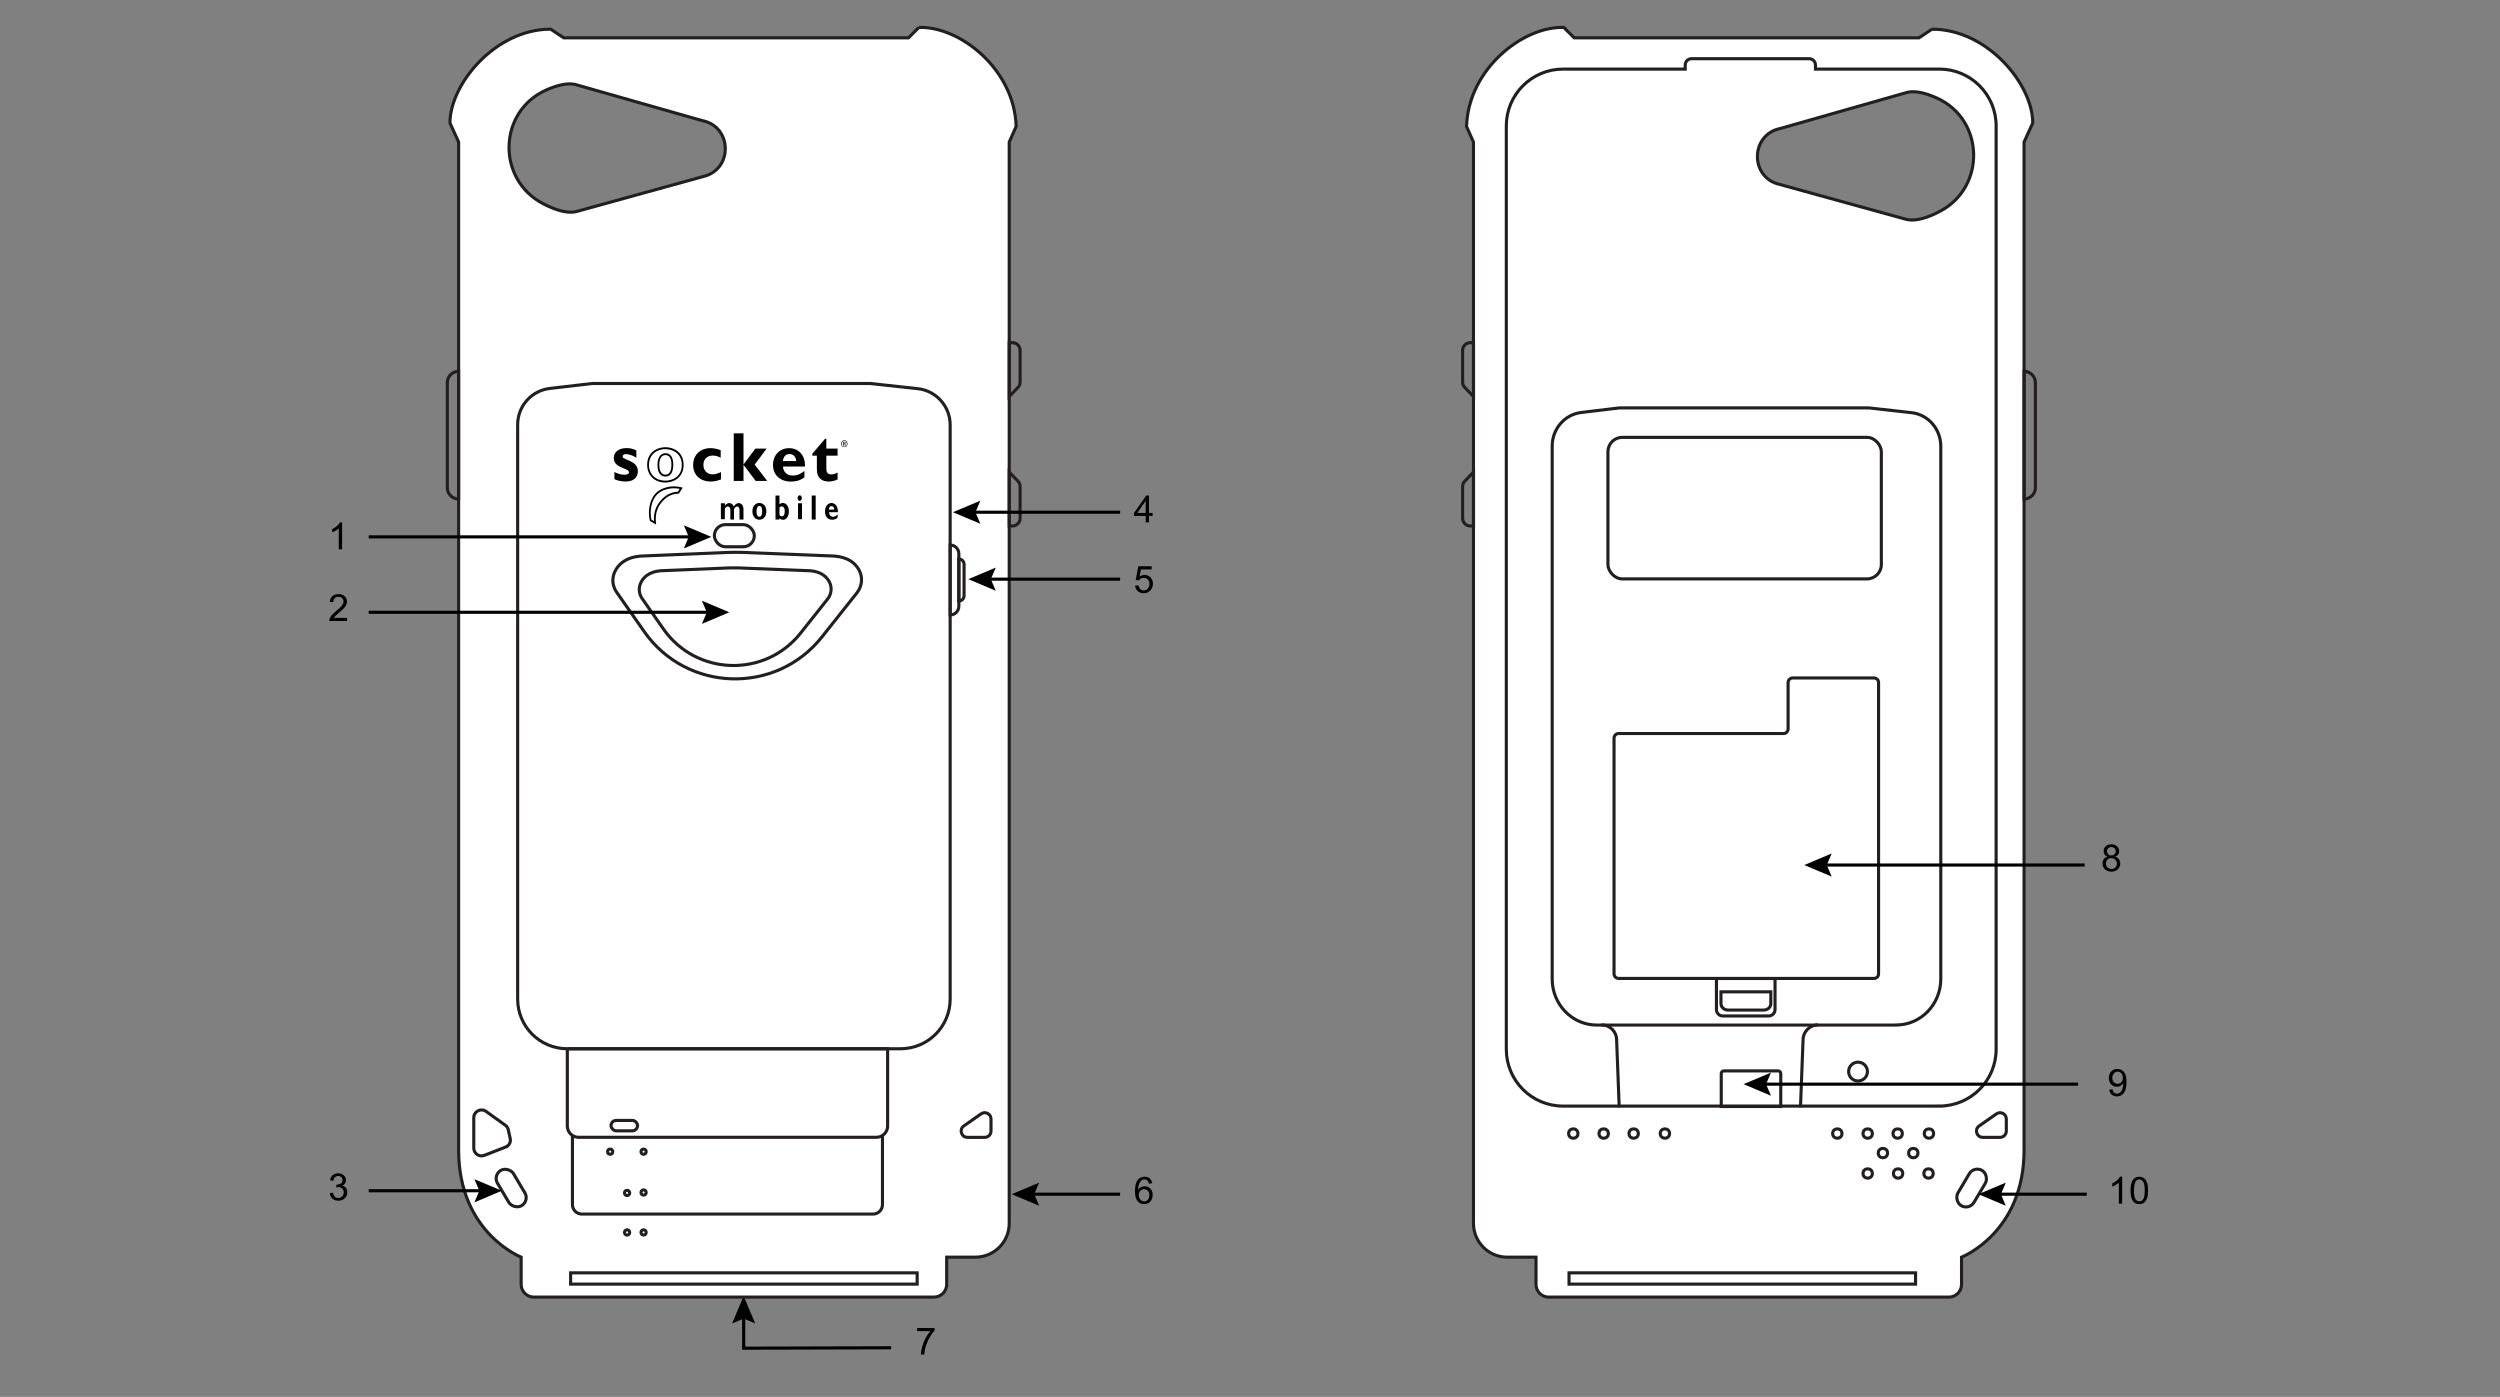
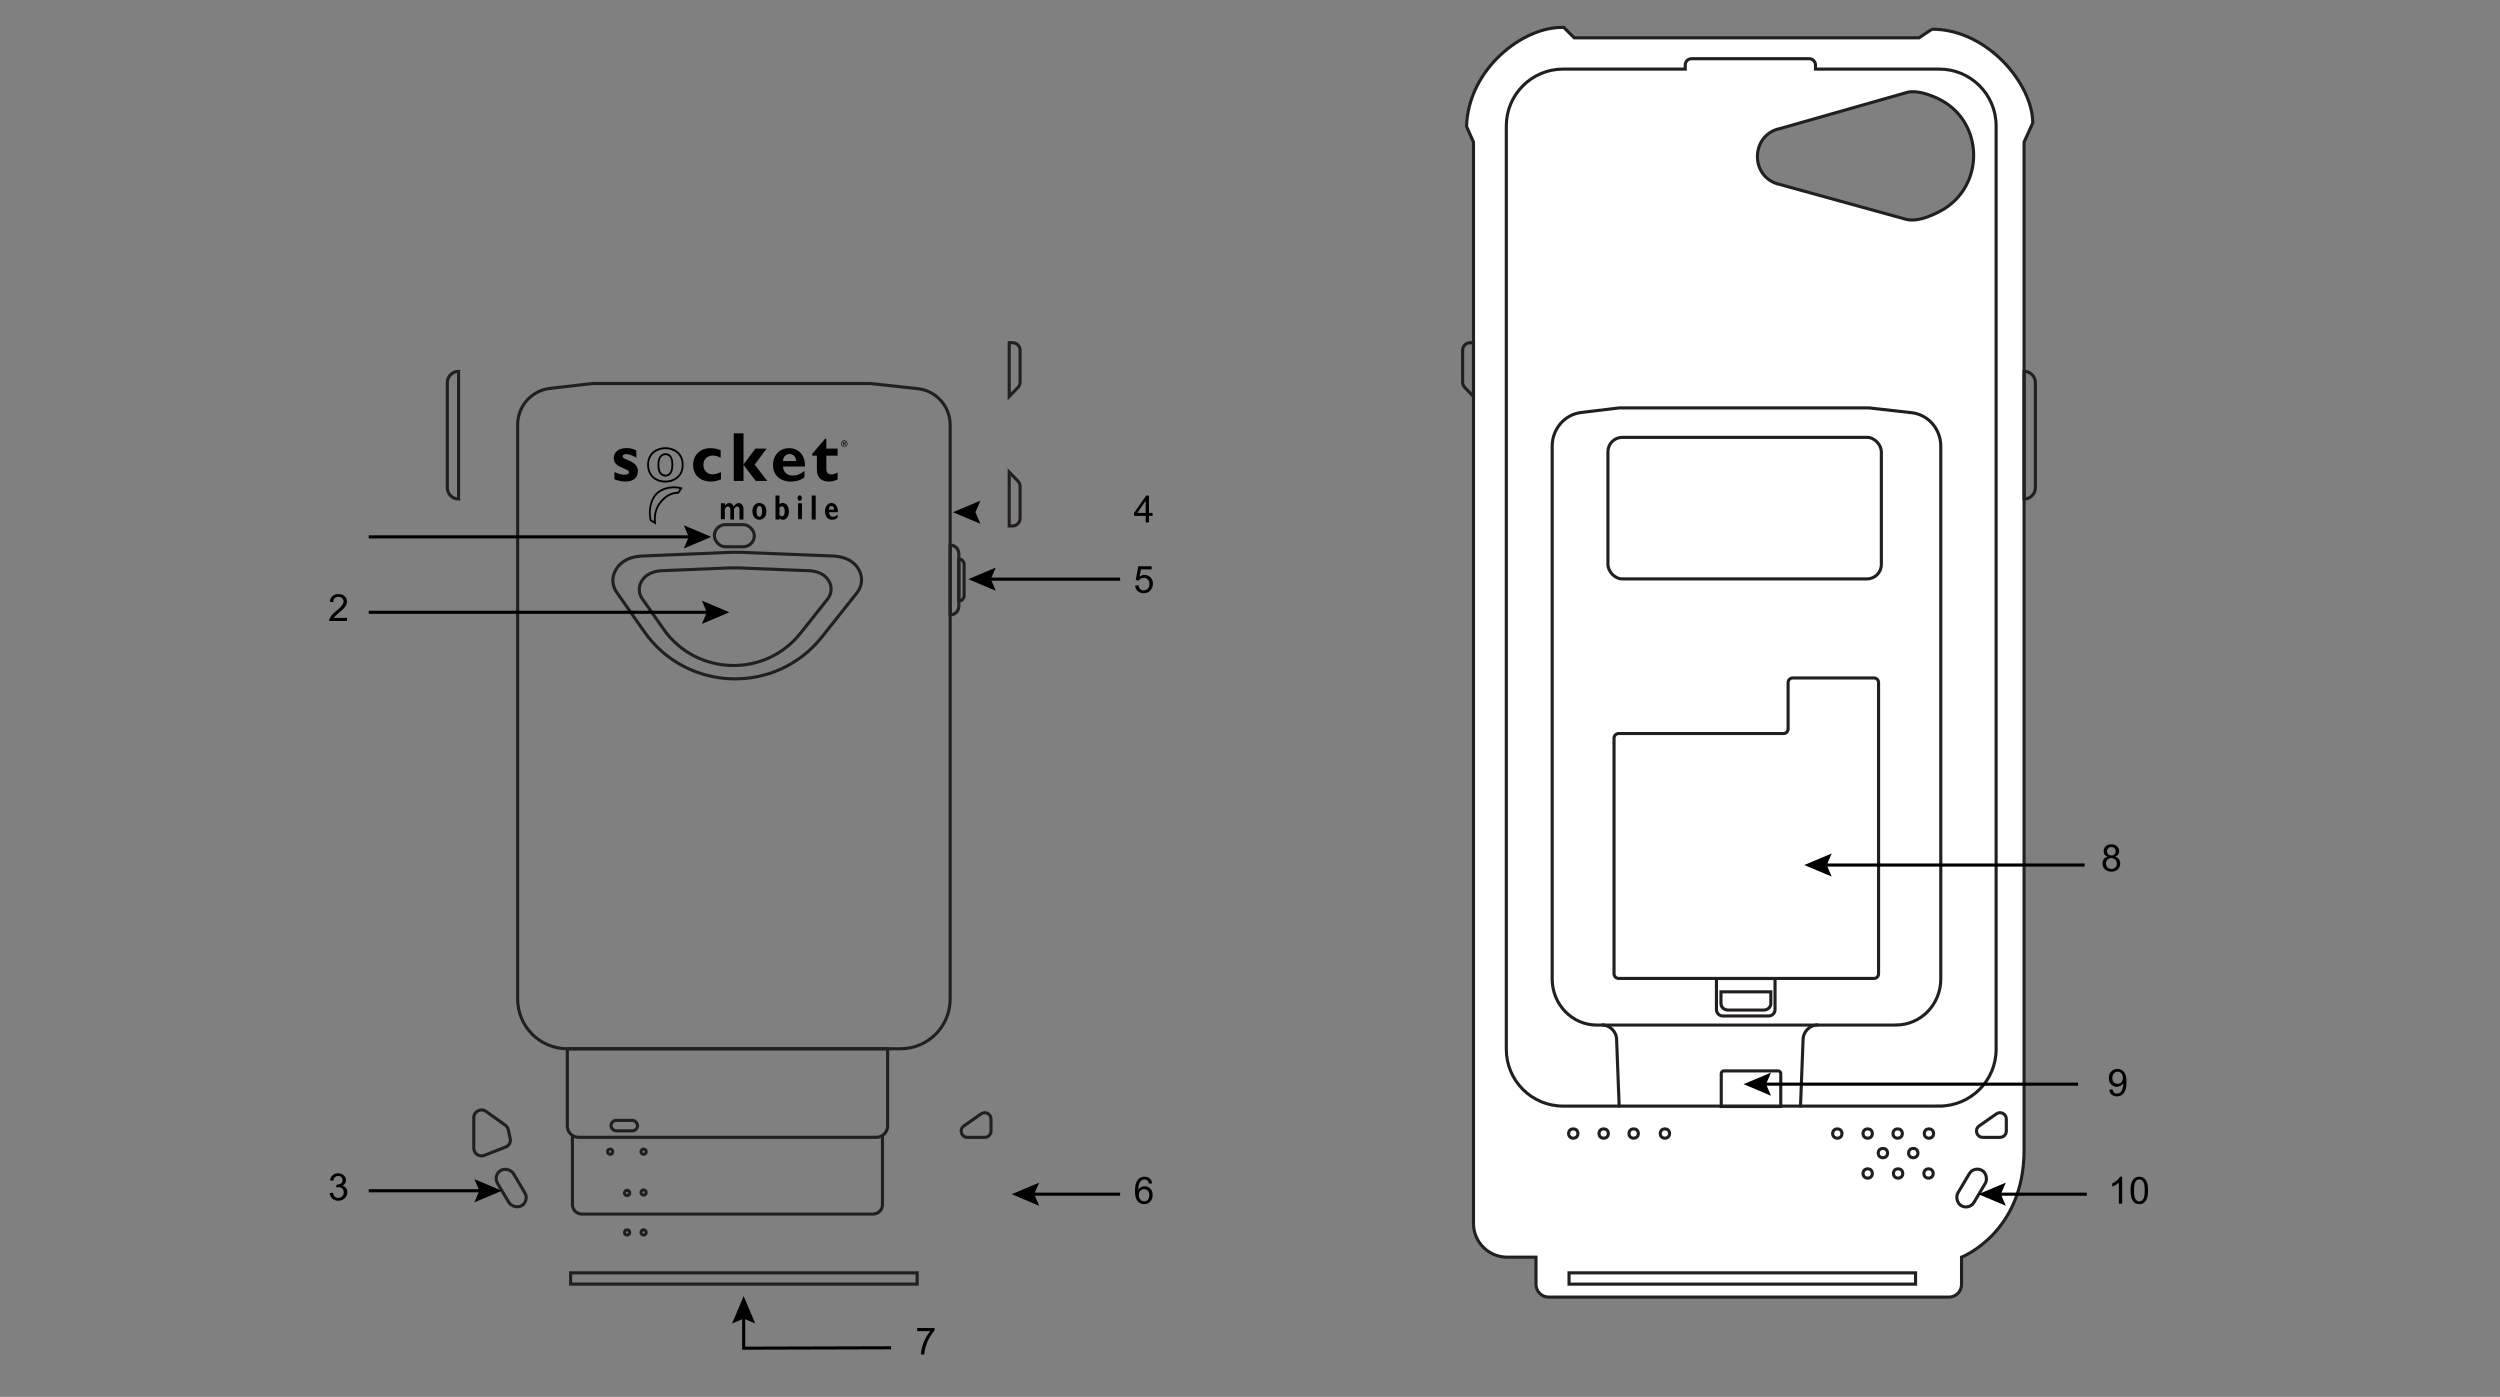
<svg xmlns="http://www.w3.org/2000/svg" id="Layer_1" viewBox="0 0 800 447">
  <rect x="0" y="0" width="800" height="447" fill="#808080" stroke="none" />
  <defs>
    <style>.cls-1,.cls-2{fill:none;}.cls-1,.cls-2,.cls-3{stroke-miterlimit:10;}.cls-1,.cls-3{stroke:#231f20;}.cls-2{stroke:#000;}.cls-3{fill:#fff;}</style>
  </defs>
  <polyline class="cls-2" points="237.97 420.71 237.98 431.42 285.15 431.29" />
  <polygon points="234.27 423.52 237.97 421.94 241.67 423.51 237.96 414.74 234.27 423.52" />
  <path d="M293.49,425.96v-1.01h5.56v.82c-.55.58-1.09,1.36-1.63,2.32s-.95,1.96-1.25,2.98c-.21.72-.35,1.51-.4,2.36h-1.08c.01-.68.14-1.49.4-2.45s.62-1.88,1.09-2.77.98-1.64,1.51-2.25h-4.21Z" />
-   <path class="cls-3" d="M294.05,8.78l-3.33,3.33h-110.33l-4.17-2.78c-17.79,0-32.24,17.67-32.24,30.01l2.78,6.11v322.6c0,26.46,20.01,34.24,20.01,34.24v8.72c0,2.24,1.82,4.06,4.06,4.06h128.05c2.24,0,4.06-1.82,4.06-4.06v-8.72h9.2c5.97,0,10.81-4.84,10.81-10.81V45.46l2.22-5c-.56-18.34-18.06-32.12-31.13-31.68ZM224.86,56.54l-40.58,11.2c-2.88.62-6.59-.53-10.51-2.57-14.93-7.79-14.39-29.49.99-36.35,3.41-1.52,6.62-2.33,9.17-1.83l40.75,11.6c9.78,1.9,9.92,15.84.18,17.94Z" />
  <path class="cls-1" d="M288.17,335.6h-106.64c-8.77,0-15.88-7.11-15.88-15.88v-183.84c0-5.92,4.43-10.9,10.31-11.58l13.59-1.58h88.93l15.17,1.65c5.92.64,10.4,5.64,10.4,11.59v183.76c0,8.77-7.11,15.88-15.88,15.88Z" />
  <path class="cls-1" d="M181.53,335.6h102.51v24.72c0,2-1.62,3.62-3.62,3.62h-95.26c-2,0-3.62-1.62-3.62-3.62v-24.72h0Z" />
  <path class="cls-1" d="M282.39,363.53v21.95c0,1.67-1.35,3.02-3.02,3.02h-93.17c-1.67,0-3.02-1.35-3.02-3.02v-21.95" />
  <rect class="cls-1" x="160.58" y="373.64" width="5.97" height="13.1" rx="2.99" ry="2.99" transform="translate(-171 136.54) rotate(-30.66)" />
  <path class="cls-1" d="M161.84,367.04l-6.84,2.67c-1.63.64-3.39-.56-3.39-2.31v-9.73c0-2.02,2.29-3.2,3.93-2.02l6.18,4.44c.47.34.8.84.92,1.4l.63,2.86c.25,1.13-.36,2.26-1.44,2.68Z" />
  <path class="cls-1" d="M315.11,363.95h-5.53c-1.96,0-2.76-2.52-1.15-3.65l5.53-3.87c1.33-.93,3.16.02,3.16,1.64v3.87c0,1.11-.9,2.01-2.01,2.01Z" />
  <rect class="cls-1" x="195.53" y="358.53" width="8.48" height="3.33" rx="1.67" ry="1.67" />
  <circle class="cls-1" cx="195.25" cy="368.54" r=".83" />
  <circle class="cls-1" cx="205.95" cy="368.54" r=".83" />
  <circle class="cls-1" cx="205.95" cy="381.6" r=".83" />
  <circle class="cls-1" cx="205.95" cy="394.38" r=".83" />
  <circle class="cls-1" cx="200.67" cy="394.38" r=".83" />
  <circle class="cls-1" cx="200.67" cy="381.74" r=".83" />
  <path class="cls-1" d="M206.14,202.1l-8.8-12.56c-1.27-1.81-1.6-4.15-.76-6.2,1.57-3.85,5.36-5.45,9.78-5.45l24.04-1c3.29-.19,6.58-.2,9.86-.02l25.29,1.01c4.2,0,7.82,1.34,9.52,4.88,1.08,2.26.73,4.95-.83,6.92l-11.2,14.12c-14.76,18.61-43.29,17.76-56.91-1.7Z" />
  <path class="cls-1" d="M212.3,201.28l-6.79-9.69c-.98-1.4-1.23-3.2-.59-4.78,1.21-2.97,4.13-4.21,7.54-4.21l18.54-.77c2.53-.15,5.07-.15,7.61-.01l19.51.78c3.24,0,6.03,1.03,7.35,3.77.84,1.74.56,3.82-.64,5.33l-8.64,10.89c-11.39,14.36-33.39,13.7-43.9-1.31Z" />
  <rect class="cls-1" x="228.6" y="167.88" width="12.78" height="7.09" rx="3.54" ry="3.54" />
  <path class="cls-1" d="M325.75,123.98l-2.8,2.91v-17.23h1.05c1.34,0,2.43,1.09,2.43,2.43v10.21c0,.63-.24,1.23-.68,1.68Z" />
  <path class="cls-1" d="M325.75,153.98l-2.8-2.91v17.23h1.05c1.34,0,2.43-1.09,2.43-2.43v-10.21c0-.63-.24-1.23-.68-1.68Z" />
  <path class="cls-1" d="M304.05,174.41h0c1.53,0,2.78,1.25,2.78,2.78v16.81c0,1.53-1.25,2.78-2.78,2.78h0v-22.37h0Z" />
  <path class="cls-1" d="M306.83,192.31h0v-13.42h0c.92,0,1.67.75,1.67,1.67v10.09c0,.92-.75,1.67-1.67,1.67Z" />
  <path class="cls-1" d="M146.75,118.83h0v40.85h0c-1.99,0-3.61-1.62-3.61-3.61v-33.63c0-1.99,1.62-3.61,3.61-3.61Z" />
  <rect class="cls-1" x="182.6" y="407.31" width="110.89" height="3.61" />
  <path d="M203.63,146.46c-1.34-.87-2.66-1.14-3.27-1.14-.41,0-1.11.09-1.11.8,0,1.14,4.87,1.19,4.87,4.62,0,2.14-1.44,3.35-4,3.35-1.58,0-3.08-.51-3.51-.76v-2.28c1,.45,2,.87,3.17.87.92,0,1.49-.29,1.49-.76,0-1.5-4.87-1.23-4.87-4.6,0-1.9,1.63-3.17,4.06-3.17,1.23,0,2.15.22,3.17.76v2.29Z" />
  <path d="M230.72,153.4c-1.16.47-2.2.69-3.24.69-3.45,0-5.68-2.1-5.68-5.31s2.32-5.38,5.55-5.38c1,0,2.28.27,3.27.67v2.41c-.78-.45-1.72-.7-2.49-.7-1.85,0-3.04,1.16-3.04,2.97s1.17,3.04,2.94,3.04c.74,0,1.41-.18,2.69-.72v2.32Z" />
  <path d="M237.93,148.67h-.04s3.83-5.11,3.83-5.11h3.61s-3.84,5.11-3.84,5.11l4.01,5.22h-3.69s-3.85-5.11-3.85-5.11h-.04v5.11s-3.12,0-3.12,0v-15.23s3.12,0,3.12,0v10.02Z" />
  <path d="M250.53,147.54c.13-1.43.92-2.25,2.13-2.25s2,.85,2.13,2.25h-4.26ZM257.42,150.71c-1.45,1.09-2.41,1.47-3.64,1.47-1.93,0-3.12-1.07-3.23-2.9h7.04c.15-3.75-2.21-5.87-5.06-5.87-3.02,0-5.17,2.23-5.17,5.38s2.24,5.31,5.68,5.31c.76,0,2.62,0,4.38-1.36v-2.03Z" />
  <path d="M268.04,145.81h-3.61v4.32c0,1.03.56,1.69,1.52,1.69.64,0,1.25-.16,2.08-.62v2.24c-1.08.47-1.88.65-2.84.65-2.03,0-3.79-.98-3.79-3.86v-4.42h-1.46s0-.62,0-.62l4.1-4.8h.38s0,3.17,0,3.17h3.61s0,2.25,0,2.25Z" />
  <path d="M212.94,154.42c-3.45,0-5.85-2.33-5.85-5.67,0-3.88,3.03-5.65,5.85-5.65,1.42,0,2.82.46,3.84,1.26,1.29,1.01,1.97,2.54,1.97,4.41s-.72,3.45-2.07,4.45c-1.45,1.08-3.1,1.19-3.74,1.19ZM212.94,143.71c-2.54,0-5.27,1.58-5.27,5.04,0,3.02,2.12,5.06,5.27,5.06,1.94,0,5.23-1.06,5.23-5.03s-3.29-5.06-5.23-5.06ZM212.94,152.5c-.95,0-2.55-.49-2.55-3.75s1.78-3.73,2.55-3.73c1.62,0,2.51,1.3,2.51,3.66,0,3.32-1.57,3.82-2.51,3.82ZM212.94,145.63c-1.27,0-1.96,1.11-1.96,3.12s.66,3.14,1.96,3.14c1.59,0,1.92-1.74,1.92-3.2,0-2.02-.65-3.05-1.92-3.05Z" />
  <path d="M209.95,167.88l-1.99-1.19-.03-.13c-.74-3.18.03-6.75,1.87-8.68,1.34-1.41,3.54-2.24,5.89-2.24.81,0,1.61.1,2.37.3l.41.11-1.23,1.91h-.15c-2.01.1-3.48.78-4.92,2.29-1.85,1.95-2.55,4.12-2.27,7.05l.06.59ZM208.47,166.29l.8.48c-.15-2.83.63-5,2.48-6.96,1.5-1.57,3.1-2.33,5.16-2.46l.59-.92c-.59-.12-1.2-.18-1.82-.18-2.19,0-4.24.77-5.48,2.07-1.68,1.76-2.39,5.03-1.75,7.97Z" />
  <path d="M231.98,161.04v.72c.42-.51.89-.77,1.38-.77.68,0,1.16.37,1.43,1.1.48-.73,1-1.1,1.57-1.1.46,0,.83.18,1.12.54.29.36.43.83.43,1.41v3.31s-1.27,0-1.27,0v-3.03c0-.36-.07-.65-.2-.85-.13-.2-.32-.3-.55-.3-.37,0-.71.29-1.01.88v3.3s-1.17,0-1.17,0v-3.06c0-.36-.07-.64-.21-.83-.14-.19-.33-.29-.57-.29-.34,0-.66.24-.98.72v3.36s-1.27,0-1.27,0v-5.11s1.27,0,1.27,0Z" />
  <path d="M243,160.95c.62,0,1.14.24,1.58.71.43.47.65,1.13.65,1.98s-.22,1.51-.66,1.97c-.44.47-.96.7-1.56.7-.66,0-1.19-.25-1.61-.75-.42-.5-.63-1.14-.63-1.94s.21-1.46.64-1.95c.43-.49.96-.73,1.6-.73ZM243,165.36c.59,0,.89-.59.89-1.76s-.3-1.68-.89-1.68c-.28,0-.51.15-.67.44-.16.3-.24.72-.24,1.27,0,1.15.3,1.72.91,1.72Z" />
  <path d="M249.43,158.58v2.77c.33-.26.68-.4,1.04-.4.58,0,1.05.25,1.42.75.37.5.55,1.14.55,1.93s-.18,1.45-.53,1.95c-.35.51-.8.76-1.35.76-.4,0-.77-.16-1.13-.49v.4s-1.27,0-1.27,0v-7.67s1.27,0,1.27,0ZM249.43,162.4v2.39c.25.29.5.44.74.44.3,0,.53-.14.7-.43.17-.29.25-.69.25-1.2s-.09-.88-.27-1.15c-.18-.27-.41-.41-.7-.41-.23,0-.47.12-.72.36Z" />
  <path d="M255.22,159.38c0-.25.07-.46.2-.63.13-.17.29-.26.48-.26s.35.09.49.26c.13.17.2.39.2.63s-.07.45-.2.63c-.13.18-.3.26-.49.26s-.35-.09-.48-.26c-.13-.18-.2-.39-.2-.63ZM256.64,161.04v5.11s-1.27,0-1.27,0v-5.11s1.27,0,1.27,0Z" />
  <path d="M261.02,158.58v7.67s-1.27,0-1.27,0v-7.67s1.27,0,1.27,0Z" />
  <path d="M268.04,164.62v1.02c-.47.45-1.06.68-1.76.68s-1.25-.24-1.66-.73c-.42-.49-.62-1.13-.62-1.93s.2-1.43.59-1.94c.39-.51.89-.76,1.49-.76s1.11.27,1.5.8c.39.53.57,1.25.55,2.14h-2.84c.03.47.15.83.38,1.08.23.25.54.38.92.38.47,0,.95-.25,1.46-.74ZM265.23,163.08h1.72c-.07-.75-.35-1.13-.86-1.13s-.8.38-.86,1.13Z" />
  <path d="M270.18,140.9c.57,0,1.03.49,1.03,1.1s-.46,1.1-1.03,1.1-1.04-.48-1.04-1.1.46-1.1,1.04-1.1h0ZM270.18,141.1c-.46,0-.84.41-.84.93s.38.93.84.93c.46,0,.84-.41.84-.93s-.37-.93-.84-.93h0ZM269.99,142.64h-.19s0-1.22,0-1.22c.1-.01.19-.03.34-.03.18,0,.3.04.37.09.07.05.11.14.11.25,0,.16-.1.26-.23.3v.03c.1.02.17.11.2.29.03.18.06.26.08.29h-.2s-.06-.15-.08-.3c-.03-.15-.1-.21-.25-.21h-.13v.51ZM269.99,141.92h.13c.15,0,.28-.06.28-.21,0-.11-.07-.21-.28-.21-.06,0-.1,0-.13,0v.41Z" />
  <path class="cls-3" d="M618.25,9.33l-4.17,2.78h-110.33l-3.33-3.33c-13.06-.44-30.57,13.34-31.13,31.68l2.22,5v346.03c0,5.97,4.84,10.81,10.81,10.81h9.2v8.72c0,2.24,1.82,4.06,4.06,4.06h128.05c2.24,0,4.06-1.82,4.06-4.06v-8.72s20.01-7.78,20.01-34.24V45.46l2.78-6.11c0-12.34-14.45-30.01-32.24-30.01ZM620.69,67.67c-3.91,2.04-7.63,3.19-10.51,2.57l-40.58-11.2c-9.74-2.1-9.59-16.04.18-17.94l40.75-11.6c2.55-.5,5.75.31,9.17,1.83,15.38,6.86,15.92,28.56.99,36.35Z" />
  <rect class="cls-1" x="627.91" y="373.64" width="5.97" height="13.1" rx="2.99" ry="2.99" transform="translate(979.75 1028.94) rotate(-149.34)" />
  <path class="cls-1" d="M468.72,123.98l2.8,2.91v-17.23s-1.05,0-1.05,0c-1.34,0-2.43,1.09-2.43,2.43v10.21c0,.63.24,1.23.68,1.68Z" />
-   <path class="cls-1" d="M468.72,153.98l2.8-2.91v17.23h-1.05c-1.34,0-2.43-1.09-2.43-2.43v-10.21c0-.63.24-1.23.68-1.68Z" />
  <path class="cls-1" d="M651.33,118.83h0v40.85h0c-1.99,0-3.61-1.62-3.61-3.61v-33.63c0-1.99,1.62-3.61,3.61-3.61Z" transform="translate(1299.04 278.51) rotate(-180)" />
  <path class="cls-1" d="M620.6,353.95h-120.41c-10.03,0-18.17-8.13-18.17-18.17V40.28c0-10.03,8.13-18.17,18.17-18.17h39.08v-1.3c0-1.12.91-2.03,2.03-2.03h37.62c1.12,0,2.03.91,2.03,2.03v1.3h39.64c10.03,0,18.17,8.13,18.17,18.17v295.49c0,10.03-8.13,18.17-18.17,18.17Z" />
  <path class="cls-1" d="M606.77,328.02h-95.8c-7.88,0-14.27-6.6-14.27-14.73v-170.54c0-5.49,3.98-10.11,9.27-10.75l12.21-1.47h79.9l13.63,1.53c5.32.6,9.34,5.23,9.34,10.75v170.46c0,8.14-6.39,14.73-14.27,14.73Z" />
  <path class="cls-1" d="M640.01,363.95h-5.53c-1.96,0-2.76-2.52-1.15-3.65l5.53-3.87c1.33-.93,3.16.02,3.16,1.64v3.87c0,1.11-.9,2.01-2.01,2.01Z" />
  <circle class="cls-1" cx="503.45" cy="362.73" r="1.49" />
  <circle class="cls-1" cx="513.18" cy="362.73" r="1.49" />
  <circle class="cls-1" cx="522.77" cy="362.73" r="1.49" />
  <circle class="cls-1" cx="532.77" cy="362.73" r="1.49" />
  <circle class="cls-1" cx="587.94" cy="362.73" r="1.49" />
-   <circle class="cls-1" cx="594.57" cy="342.9" r="3.01" />
  <circle class="cls-1" cx="597.66" cy="362.73" r="1.49" />
  <circle class="cls-1" cx="607.25" cy="362.73" r="1.49" />
  <circle class="cls-1" cx="617.26" cy="362.73" r="1.49" />
  <circle class="cls-1" cx="612.25" cy="368.98" r="1.49" />
  <circle class="cls-1" cx="602.53" cy="368.98" r="1.49" />
  <circle class="cls-1" cx="597.66" cy="375.51" r="1.49" />
  <circle class="cls-1" cx="607.39" cy="375.51" r="1.49" />
  <circle class="cls-1" cx="617.13" cy="375.51" r="1.49" />
  <rect class="cls-1" x="502.09" y="407.31" width="110.89" height="3.61" />
  <rect class="cls-1" x="514.54" y="139.95" width="87.49" height="45.3" rx="4.6" ry="4.6" />
  <path class="cls-1" d="M599.68,313.09h-81.73c-.81,0-1.46-.66-1.46-1.47v-75.42c0-.81.66-1.47,1.46-1.47h52.78c.81,0,1.46-.66,1.46-1.47v-14.84c0-.81.66-1.47,1.46-1.47h26.03c.81,0,1.46.66,1.46,1.47v93.21c0,.81-.66,1.47-1.46,1.47Z" />
  <path class="cls-1" d="M549.25,313.13h18.76v9.94c0,1.13-.92,2.04-2.04,2.04h-14.67c-1.13,0-2.04-.92-2.04-2.04v-9.94h0Z" />
  <path class="cls-1" d="M564.37,323.22h-11.38c-1.26,0-2.28-.92-2.28-2.06v-3.77h15.95v3.77c0,1.14-1.02,2.06-2.28,2.06Z" />
  <path class="cls-1" d="M551.65,342.69h17.35c.46,0,.84.38.84.84v10.55h-19.04v-10.55c0-.46.38-.84.84-.84Z" />
  <path class="cls-1" d="M512.5,327.96c2.66,0,4.82,2.16,4.82,4.82l.83,21.58" />
  <path class="cls-1" d="M581.8,327.96c-2.66,0-4.82,2.16-4.82,4.82l-.83,21.58" />
  <line class="cls-2" x1="563.91" y1="346.93" x2="664.99" y2="346.93" />
  <polygon points="566.72 350.64 565.14 346.93 566.72 343.23 557.94 346.93 566.72 350.64" />
  <path d="M674.99,348.68l1.01-.09c.09.48.25.82.49,1.04s.55.32.93.32c.32,0,.61-.07.85-.22s.44-.35.6-.59.29-.58.39-1,.16-.85.16-1.29c0-.05,0-.12,0-.21-.21.34-.5.61-.86.82s-.76.31-1.19.31c-.71,0-1.31-.26-1.8-.77s-.74-1.2-.74-2.04.26-1.57.77-2.1,1.16-.8,1.93-.8c.56,0,1.07.15,1.53.45s.81.73,1.05,1.29.36,1.36.36,2.42-.12,1.97-.36,2.62-.59,1.15-1.06,1.49-1.02.51-1.66.51c-.67,0-1.22-.19-1.65-.56s-.68-.9-.77-1.57ZM679.31,344.89c0-.61-.16-1.09-.48-1.44s-.71-.53-1.16-.53-.88.19-1.22.57-.52.88-.52,1.49c0,.55.17.99.5,1.33s.74.51,1.22.51.89-.17,1.2-.51.47-.82.47-1.42Z" />
  <line class="cls-2" x1="583.33" y1="276.81" x2="667.1" y2="276.81" />
  <polygon points="586.14 280.51 584.57 276.81 586.14 273.11 577.36 276.81 586.14 280.51" />
  <path d="M674.45,274.15c-.44-.16-.76-.39-.97-.69s-.32-.65-.32-1.07c0-.62.22-1.15.67-1.58s1.05-.64,1.79-.64,1.35.22,1.81.65.69.97.69,1.59c0,.4-.1.75-.31,1.04s-.53.52-.95.68c.53.17.93.45,1.2.83s.41.84.41,1.37c0,.73-.26,1.35-.78,1.85s-1.2.75-2.05.75-1.53-.25-2.05-.75-.78-1.13-.78-1.88c0-.56.14-1.03.42-1.4s.69-.63,1.21-.77ZM673.9,276.33c0,.3.07.59.21.87s.35.5.64.65.58.23.91.23c.5,0,.92-.16,1.25-.49s.49-.74.49-1.24-.17-.93-.51-1.26-.76-.5-1.27-.5-.91.16-1.23.49-.49.74-.49,1.23ZM674.24,272.36c0,.41.13.74.39,1s.6.39,1.02.39.74-.13,1-.38.39-.57.39-.94-.13-.71-.4-.98-.6-.4-1-.4-.74.13-1,.39-.4.57-.4.93Z" />
  <line class="cls-2" x1="639.05" y1="382.14" x2="667.77" y2="382.14" />
  <polygon points="641.86 385.85 640.28 382.14 641.86 378.44 633.08 382.14 641.86 385.85" />
  <path d="M679.08,385.17h-1.05v-6.72c-.25.24-.59.48-1,.73s-.78.42-1.11.54v-1.02c.59-.28,1.11-.61,1.55-1.01s.75-.78.94-1.15h.68v8.62Z" />
  <path d="M681.78,380.93c0-1.02.1-1.83.31-2.45s.52-1.1.93-1.43.93-.5,1.56-.5c.46,0,.87.09,1.21.28s.63.45.86.8.4.78.53,1.28.19,1.18.19,2.03c0,1.01-.1,1.82-.31,2.44s-.52,1.1-.93,1.44-.93.51-1.56.51c-.83,0-1.48-.3-1.95-.89-.57-.71-.85-1.88-.85-3.49ZM682.87,380.93c0,1.41.17,2.35.5,2.82s.74.7,1.22.7.89-.23,1.22-.7.5-1.41.5-2.81-.17-2.35-.5-2.82-.74-.7-1.23-.7-.87.21-1.16.62c-.36.52-.54,1.49-.54,2.9Z" />
  <line class="cls-2" x1="329.72" y1="382.14" x2="358.44" y2="382.14" />
  <polygon points="332.53 385.85 330.95 382.14 332.53 378.44 323.75 382.14 332.53 385.85" />
  <path d="M368.71,378.68l-1.05.08c-.09-.41-.23-.71-.4-.9-.29-.3-.64-.45-1.05-.45-.34,0-.63.09-.88.28-.33.24-.59.6-.79,1.06s-.29,1.13-.3,1.99c.25-.39.56-.67.93-.86s.75-.28,1.15-.28c.7,0,1.3.26,1.8.78s.74,1.19.74,2.01c0,.54-.12,1.04-.35,1.5s-.55.82-.96,1.06-.87.37-1.38.37c-.88,0-1.6-.32-2.15-.97s-.83-1.71-.83-3.2c0-1.66.31-2.87.92-3.62.54-.66,1.26-.98,2.16-.98.68,0,1.23.19,1.66.57s.69.9.78,1.57ZM364.4,382.39c0,.36.08.71.23,1.04s.37.58.65.76.57.26.87.26c.45,0,.83-.18,1.15-.54s.48-.85.48-1.46-.16-1.06-.47-1.4-.71-.51-1.2-.51-.88.17-1.21.51-.5.79-.5,1.34Z" />
  <line class="cls-2" x1="315.83" y1="185.33" x2="358.44" y2="185.33" />
  <polygon points="318.64 189.04 317.07 185.33 318.64 181.63 309.86 185.33 318.64 189.04" />
  <path d="M363.24,187.4l1.11-.09c.08.54.27.95.57,1.22s.66.41,1.08.41c.51,0,.94-.19,1.29-.57s.53-.89.53-1.52-.17-1.08-.51-1.42-.78-.52-1.33-.52c-.34,0-.65.08-.92.23s-.49.35-.64.6l-.99-.13.83-4.41h4.27v1.01h-3.43l-.46,2.31c.52-.36,1.06-.54,1.62-.54.75,0,1.38.26,1.9.78s.77,1.19.77,2-.23,1.45-.68,2.02c-.55.7-1.3,1.04-2.26,1.04-.78,0-1.42-.22-1.91-.66s-.78-1.02-.85-1.74Z" />
-   <line class="cls-2" x1="310.91" y1="163.91" x2="358.44" y2="163.91" />
  <polygon points="313.72 167.61 312.14 163.91 313.72 160.21 304.94 163.91 313.72 167.61" />
  <path d="M366.62,167.16v-2.06h-3.73v-.97l3.92-5.57h.86v5.57h1.16v.97h-1.16v2.06h-1.05ZM366.62,164.14v-3.87l-2.69,3.87h2.69Z" />
  <line class="cls-2" x1="227.42" y1="195.93" x2="117.99" y2="195.93" />
  <polygon points="224.61 192.23 226.18 195.93 224.61 199.64 233.39 195.93 224.61 192.23" />
  <line class="cls-2" x1="221.64" y1="171.8" x2="117.99" y2="171.8" />
  <polygon points="218.83 168.1 220.4 171.8 218.83 175.51 227.61 171.8 218.83 168.1" />
  <path d="M111.04,197.71v1.01h-5.68c0-.25.03-.5.12-.73.14-.39.38-.77.69-1.14s.78-.81,1.38-1.3c.93-.77,1.56-1.37,1.89-1.82s.49-.87.49-1.27c0-.42-.15-.77-.45-1.06s-.69-.43-1.17-.43c-.51,0-.91.15-1.22.46s-.46.73-.46,1.27l-1.08-.11c.07-.81.35-1.43.84-1.85s1.13-.63,1.95-.63,1.48.23,1.96.69.72,1.02.72,1.7c0,.34-.07.68-.21,1.01s-.37.68-.7,1.05-.87.87-1.63,1.51c-.63.53-1.04.89-1.22,1.08s-.33.38-.45.57h4.21Z" />
  <line class="cls-2" x1="154.62" y1="381.04" x2="117.99" y2="381.04" />
  <polygon points="151.81 377.34 153.39 381.04 151.81 384.75 160.59 381.04 151.81 377.34" />
  <path d="M105.5,381.8l1.05-.14c.12.6.33,1.03.62,1.29s.65.4,1.06.4c.5,0,.92-.17,1.26-.52s.51-.77.51-1.28-.16-.88-.47-1.2-.72-.47-1.21-.47c-.2,0-.45.04-.74.12l.12-.93c.07,0,.13.01.17.01.45,0,.85-.12,1.21-.35s.54-.6.54-1.08c0-.39-.13-.71-.39-.96s-.6-.38-1.01-.38-.75.13-1.03.39-.45.64-.53,1.16l-1.05-.19c.13-.71.42-1.25.88-1.64s1.03-.58,1.71-.58c.47,0,.9.1,1.29.3s.7.48.91.82.31.72.31,1.11-.1.71-.3,1.01-.49.55-.88.73c.51.12.9.36,1.18.73s.42.83.42,1.39c0,.75-.27,1.39-.82,1.91s-1.24.78-2.07.78c-.75,0-1.38-.22-1.88-.67s-.78-1.03-.85-1.75Z" />
-   <path d="M109.46,175.79h-1.05v-6.72c-.25.24-.59.48-1,.73s-.78.42-1.11.54v-1.02c.59-.28,1.11-.61,1.55-1.01s.75-.78.94-1.15h.68v8.62Z" />
</svg>